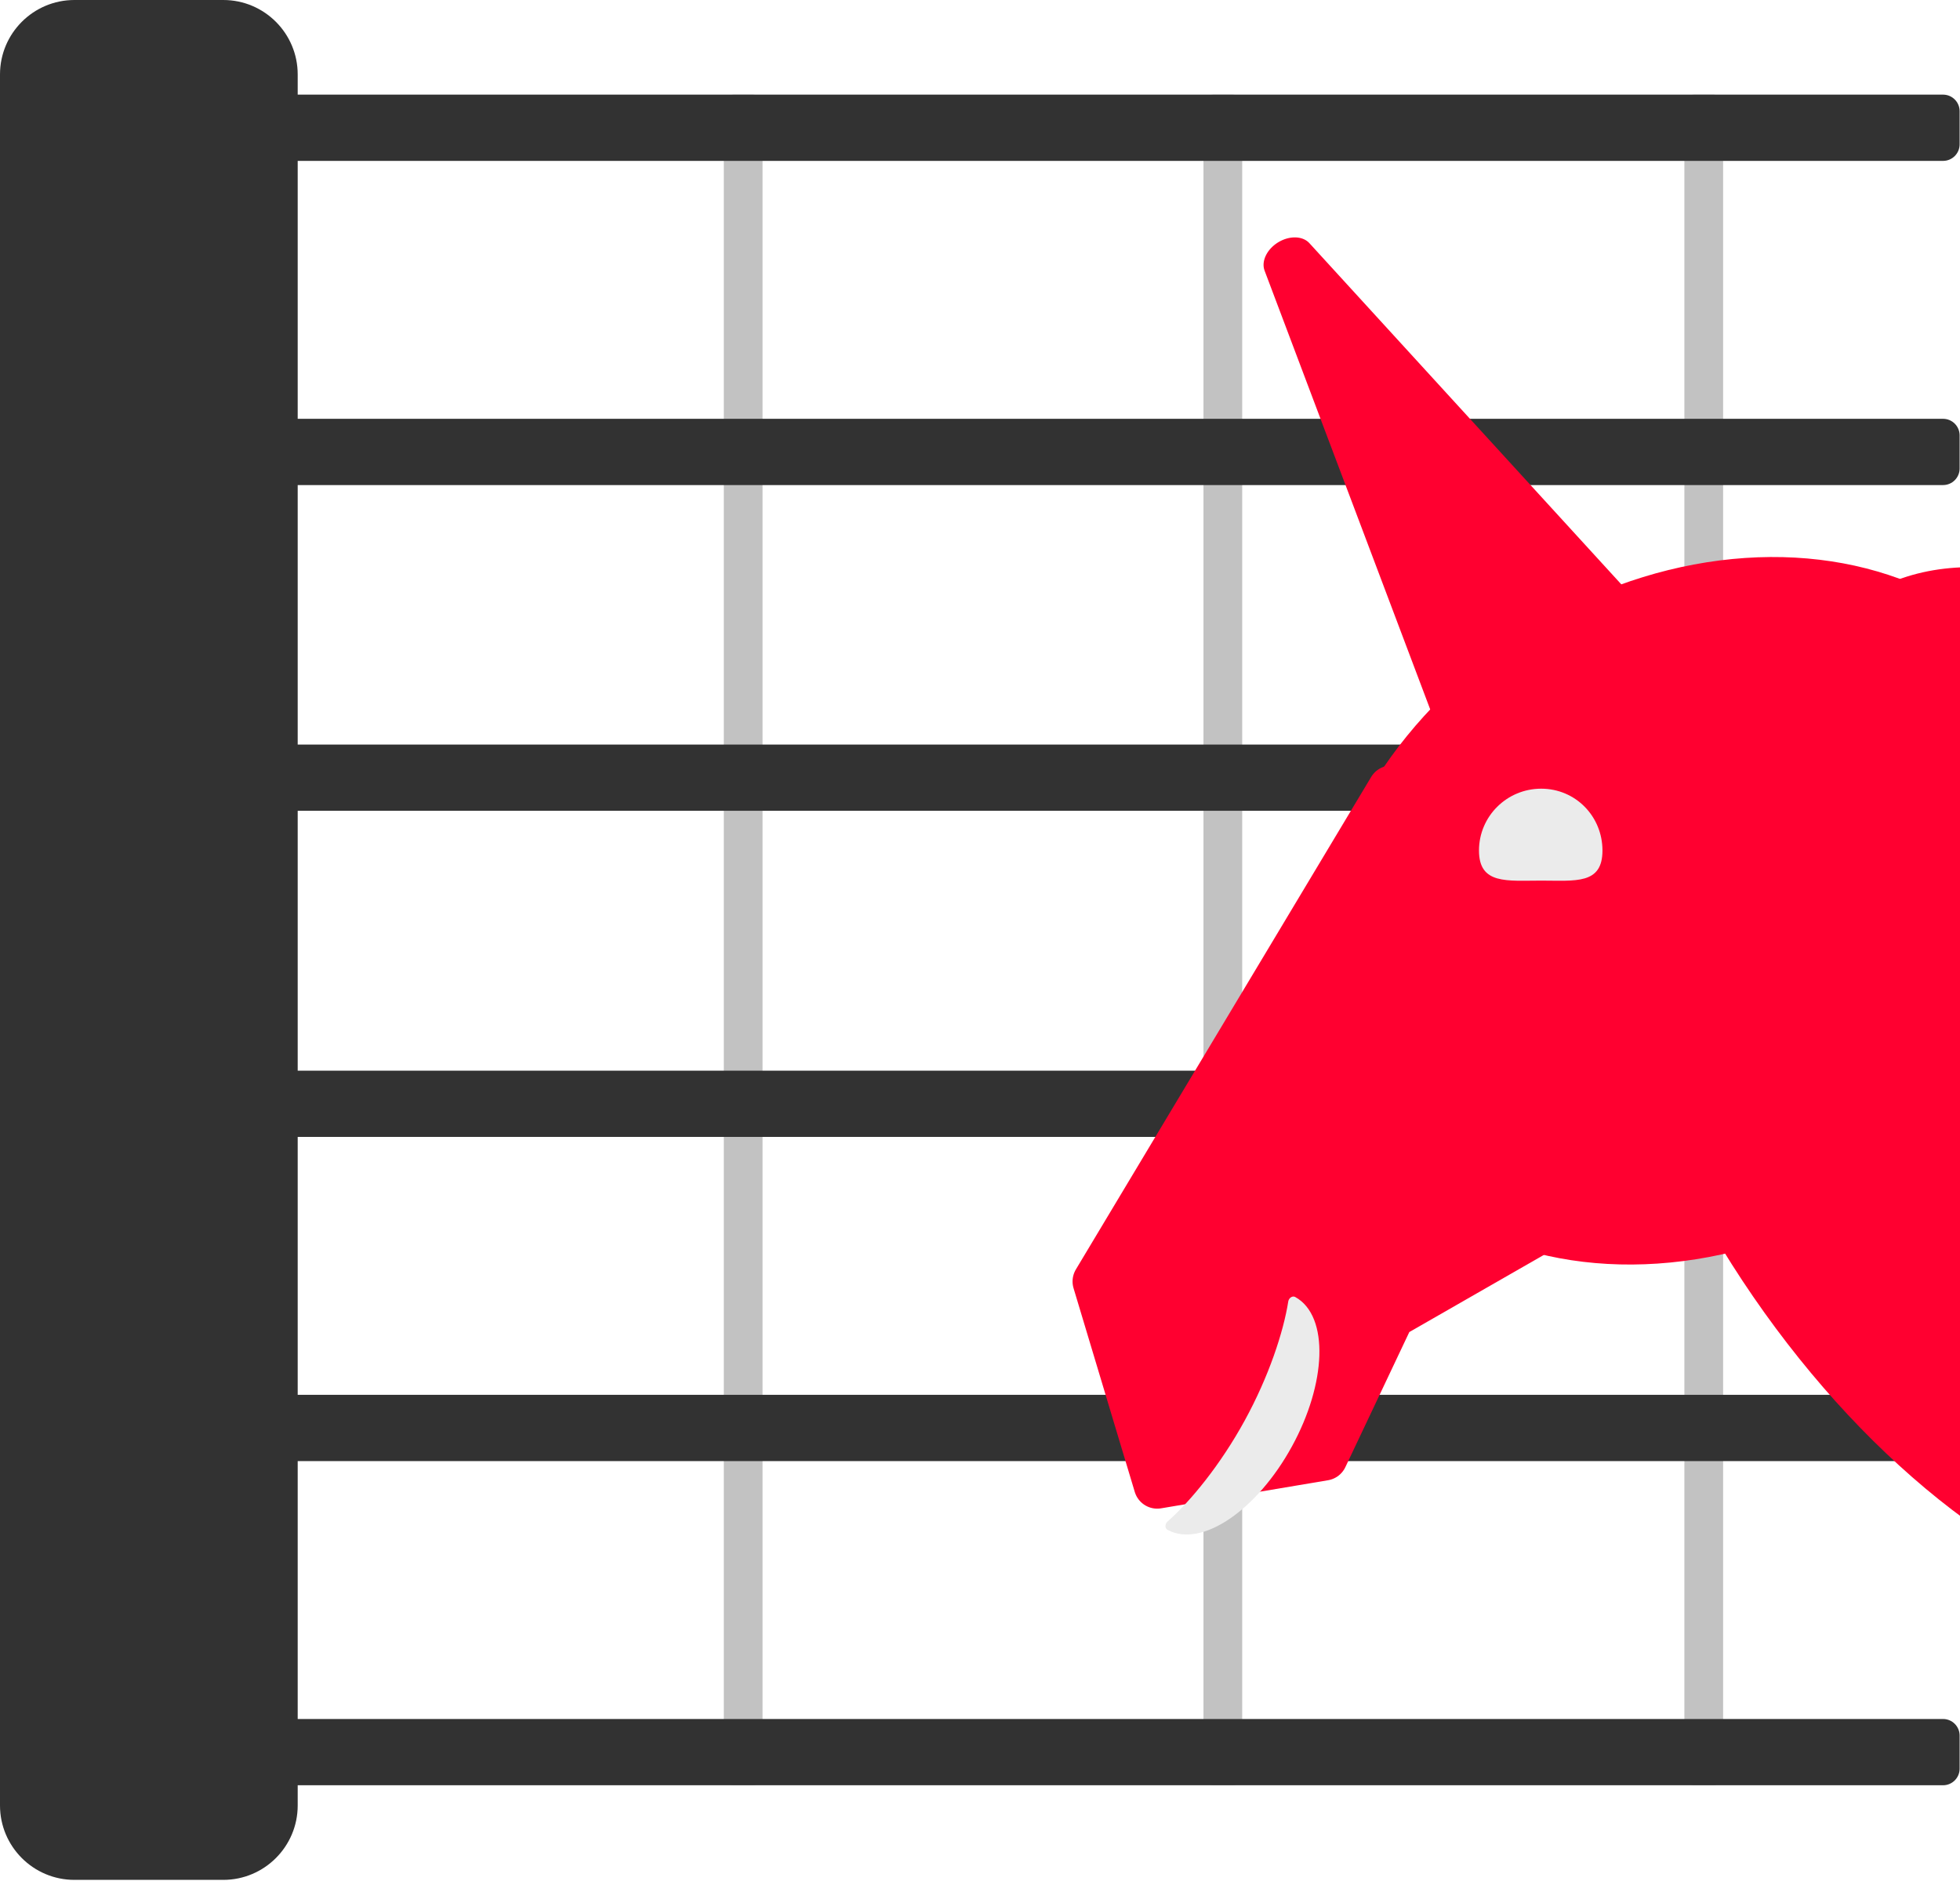
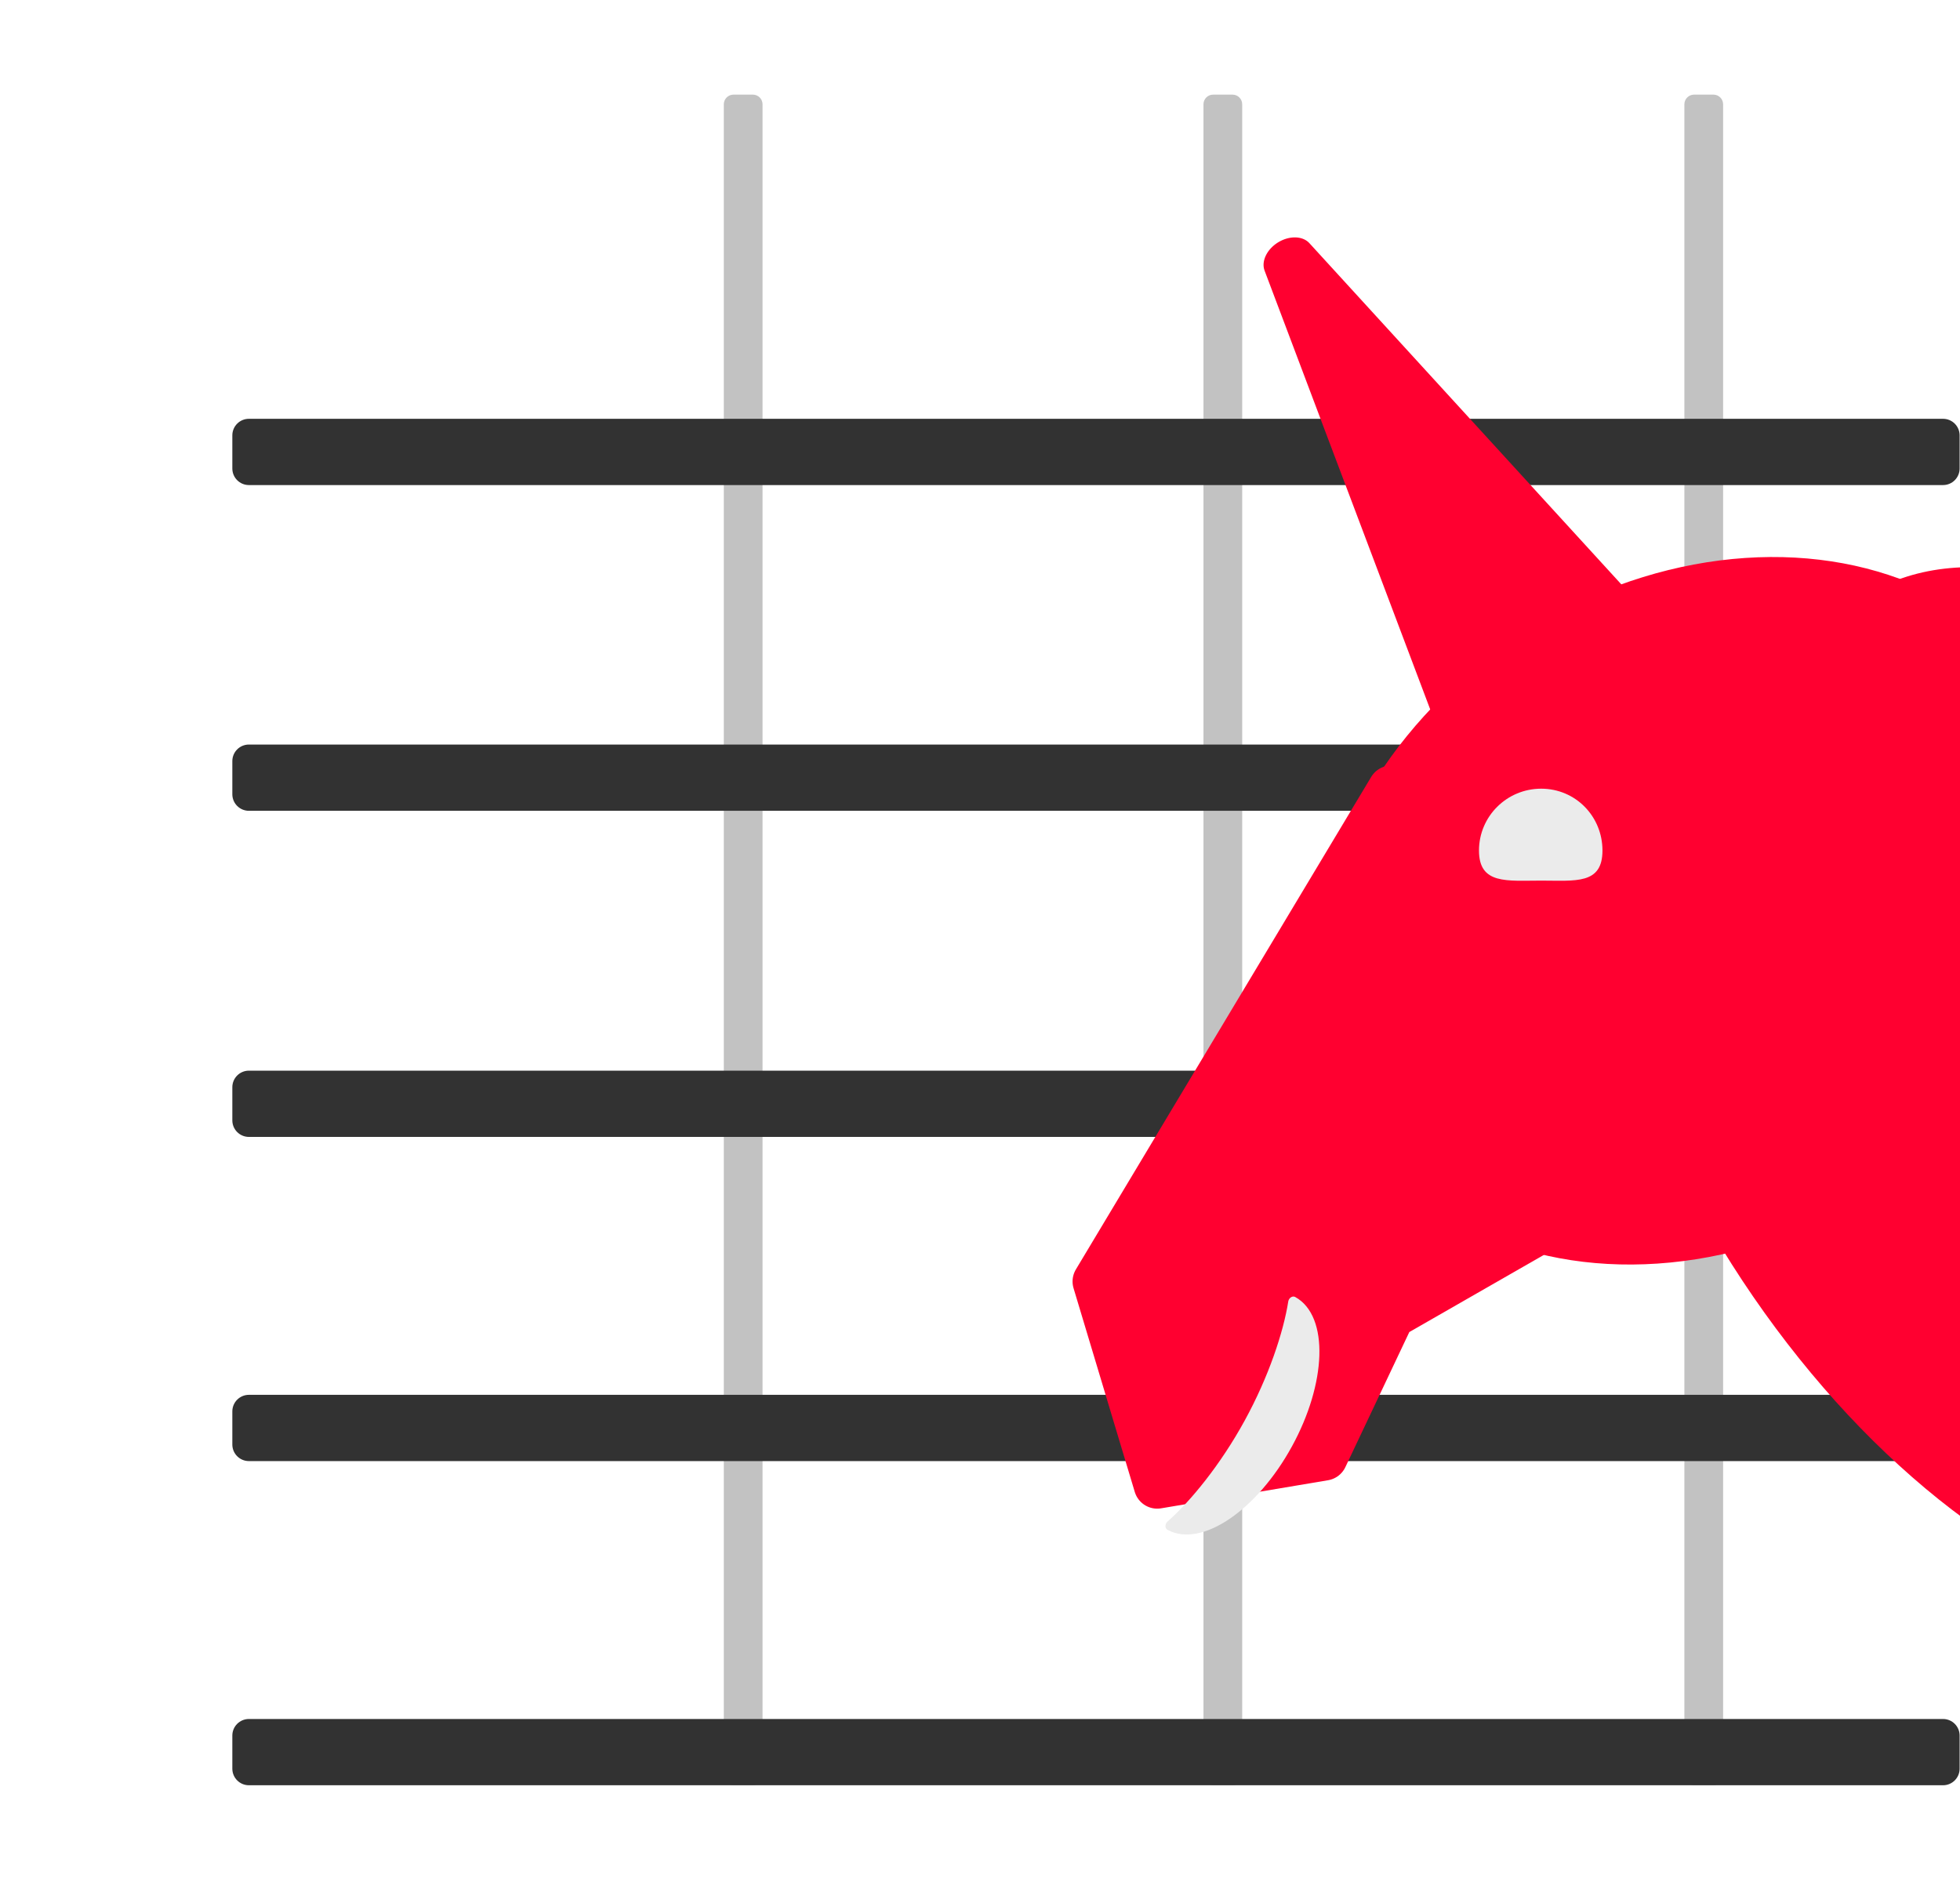
<svg xmlns="http://www.w3.org/2000/svg" width="100%" height="100%" viewBox="0 0 1457 1398" version="1.1" xml:space="preserve" style="fill-rule:evenodd;clip-rule:evenodd;stroke-linecap:round;stroke-linejoin:round;stroke-miterlimit:1.5;">
  <g>
    <g>
      <path d="M566.854,77.538C566.854,73.564 563.627,70.337 559.653,70.337L545.253,70.337C541.279,70.337 538.053,73.564 538.053,77.538L538.053,1319.76C538.053,1323.73 541.279,1326.96 545.253,1326.96L559.653,1326.96C563.627,1326.96 566.854,1323.73 566.854,1319.76L566.854,77.538Z" style="fill-opacity:0.24;" />
      <path d="M1280.91,77.538C1280.91,73.564 1277.68,70.337 1273.71,70.337L1259.31,70.337C1255.34,70.337 1252.11,73.564 1252.11,77.538L1252.11,1319.76C1252.11,1323.73 1255.34,1326.96 1259.31,1326.96L1273.71,1326.96C1277.68,1326.96 1280.91,1323.73 1280.91,1319.76L1280.91,77.538Z" style="fill-opacity:0.24;" />
      <path d="M923.413,77.538C923.413,73.564 920.187,70.337 916.213,70.337L901.813,70.337C897.839,70.337 894.613,73.564 894.613,77.538L894.613,1319.76C894.613,1323.73 897.839,1326.96 901.813,1326.96L916.213,1326.96C920.187,1326.96 923.413,1323.73 923.413,1319.76L923.413,77.538Z" style="fill-opacity:0.24;" />
    </g>
    <g>
      <g>
-         <path d="M221.299,55.325C221.299,24.79 196.509,0 165.974,0L55.325,0C24.79,0 -0,24.79 -0,55.325L-0,1341.98C-0,1372.51 24.79,1397.3 55.325,1397.3L165.974,1397.3C196.509,1397.3 221.299,1372.51 221.299,1341.98L221.299,55.325Z" style="fill:rgb(50,50,50);" />
        <path d="M1456.72,565.727C1456.72,558.932 1451.2,553.415 1444.41,553.415L185.018,553.415C178.223,553.415 172.706,558.932 172.706,565.727L172.706,590.352C172.706,597.147 178.223,602.665 185.018,602.665L1444.41,602.665C1451.2,602.665 1456.72,597.147 1456.72,590.352L1456.72,565.727Z" style="fill:rgb(50,50,50);" />
        <path d="M1456.72,323.608C1456.72,316.812 1451.2,311.295 1444.41,311.295L185.018,311.295C178.223,311.295 172.706,316.812 172.706,323.608L172.706,348.232C172.706,355.028 178.223,360.545 185.018,360.545L1444.41,360.545C1451.2,360.545 1456.72,355.028 1456.72,348.232L1456.72,323.608Z" style="fill:rgb(50,50,50);" />
-         <path d="M1456.72,1049.08C1456.72,1042.29 1451.2,1036.77 1444.41,1036.77L185.018,1036.77C178.223,1036.77 172.706,1042.29 172.706,1049.08L172.706,1073.7C172.706,1080.5 178.223,1086.02 185.018,1086.02L1444.41,1086.02C1451.2,1086.02 1456.72,1080.5 1456.72,1073.7L1456.72,1049.08Z" style="fill:rgb(50,50,50);" />
+         <path d="M1456.72,1049.08C1456.72,1042.29 1451.2,1036.77 1444.41,1036.77L185.018,1036.77C178.223,1036.77 172.706,1042.29 172.706,1049.08L172.706,1073.7C172.706,1080.5 178.223,1086.02 185.018,1086.02L1444.41,1086.02C1451.2,1086.02 1456.72,1080.5 1456.72,1073.7Z" style="fill:rgb(50,50,50);" />
        <path d="M1456.72,1290.03C1456.72,1283.23 1451.2,1277.72 1444.41,1277.72L185.018,1277.72C178.223,1277.72 172.706,1283.23 172.706,1290.03L172.706,1314.65C172.706,1321.45 178.223,1326.97 185.018,1326.97L1444.41,1326.97C1451.2,1326.97 1456.72,1321.45 1456.72,1314.65L1456.72,1290.03Z" style="fill:rgb(50,50,50);" />
-         <path d="M1456.72,82.65C1456.72,75.854 1451.2,70.337 1444.41,70.337L185.018,70.337C178.223,70.337 172.706,75.854 172.706,82.65L172.706,107.275C172.706,114.07 178.223,119.587 185.018,119.587L1444.41,119.587C1451.2,119.587 1456.72,114.07 1456.72,107.275L1456.72,82.65Z" style="fill:rgb(50,50,50);" />
        <path d="M1456.72,808.126C1456.72,801.33 1451.2,795.813 1444.41,795.813L185.018,795.813C178.223,795.813 172.706,801.33 172.706,808.126L172.706,832.751C172.706,839.546 178.223,845.063 185.018,845.063L1444.41,845.063C1451.2,845.063 1456.72,839.546 1456.72,832.751L1456.72,808.126Z" style="fill:rgb(50,50,50);" />
      </g>
    </g>
    <g transform="matrix(0.693,-0.44,0.589,0.927,26.541,560.389)">
      <ellipse cx="1196.92" cy="693.885" rx="367.982" ry="223.498" style="fill:rgb(255,0,48);" />
    </g>
    <path d="M1034.24,586.428L814.713,952.498L860.234,1103.96L984.359,1083.08L1034.24,977.722L1180.51,893.871" style="fill:rgb(255,0,48);stroke:rgb(255,0,48);stroke-width:34.82px;" />
    <g transform="matrix(0.55,-0.349,1.046,1.646,105.565,86.795)">
      <ellipse cx="1196.92" cy="693.885" rx="367.982" ry="223.498" style="fill:rgb(255,0,48);" />
    </g>
    <g transform="matrix(0.55,-0.349,1.046,1.646,235.375,86.795)">
      <ellipse cx="1196.92" cy="693.885" rx="367.982" ry="223.498" style="fill:rgb(255,0,48);" />
    </g>
    <g transform="matrix(1.132,-0.696,0.519,0.845,271.397,407.995)">
      <path d="M524.924,177.578L582.115,576.413L467.733,576.413L524.924,177.578Z" style="fill:rgb(255,0,48);stroke:rgb(255,0,48);stroke-width:29.69px;" />
    </g>
    <g transform="matrix(-0.522,-0.286,0.35,-0.638,628.049,1781.27)">
      <path d="M167.302,940.019C153.908,970.423 143.034,1018.34 143.034,1070.32C143.034,1122.3 153.908,1170.22 167.302,1200.62C122.655,1200.62 86.407,1142.23 86.407,1070.32C86.407,998.405 122.655,940.019 167.302,940.019Z" style="fill:rgb(235,235,235);stroke:rgb(235,235,235);stroke-width:10.63px;" />
    </g>
    <g transform="matrix(69.013,0,0,69.013,-96159.9,-32361.2)">
      <path d="M1409.96,477.409C1410.33,477.409 1410.62,477.707 1410.62,478.075C1410.62,478.443 1410.33,478.399 1409.96,478.399C1409.59,478.399 1409.29,478.443 1409.29,478.075C1409.29,477.707 1409.59,477.409 1409.96,477.409Z" style="fill:rgb(235,235,235);" />
    </g>
  </g>
</svg>